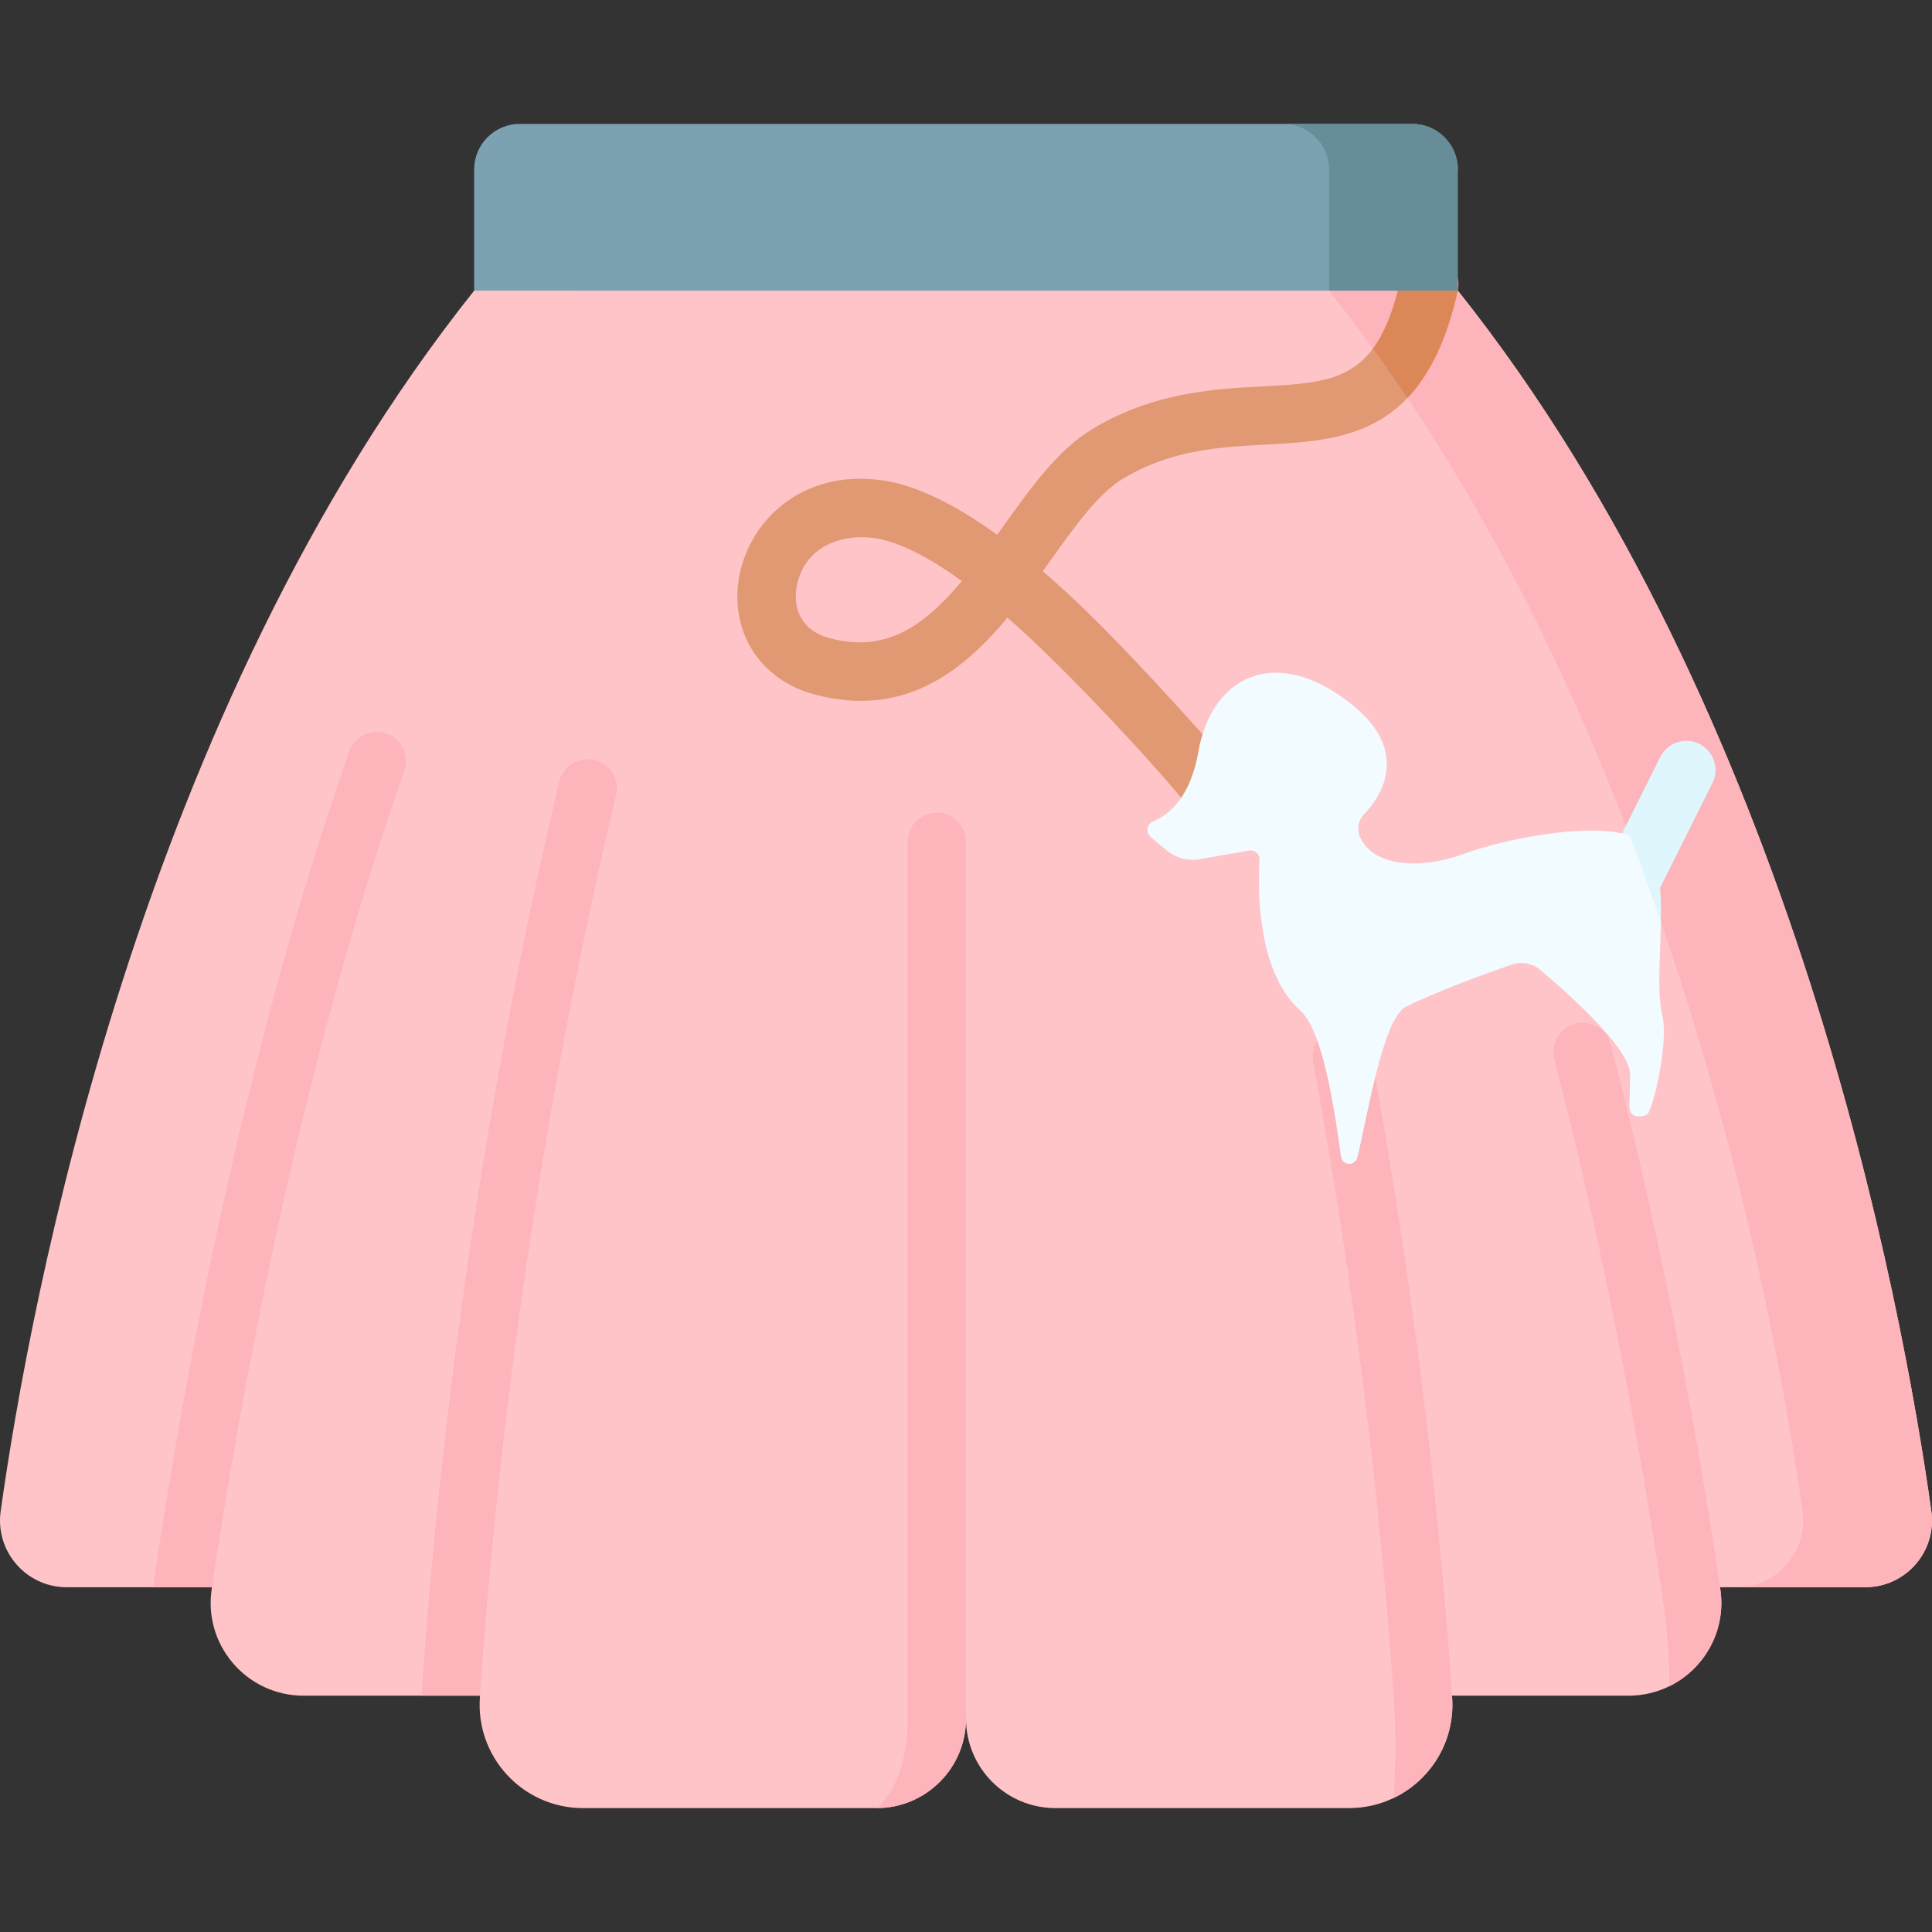
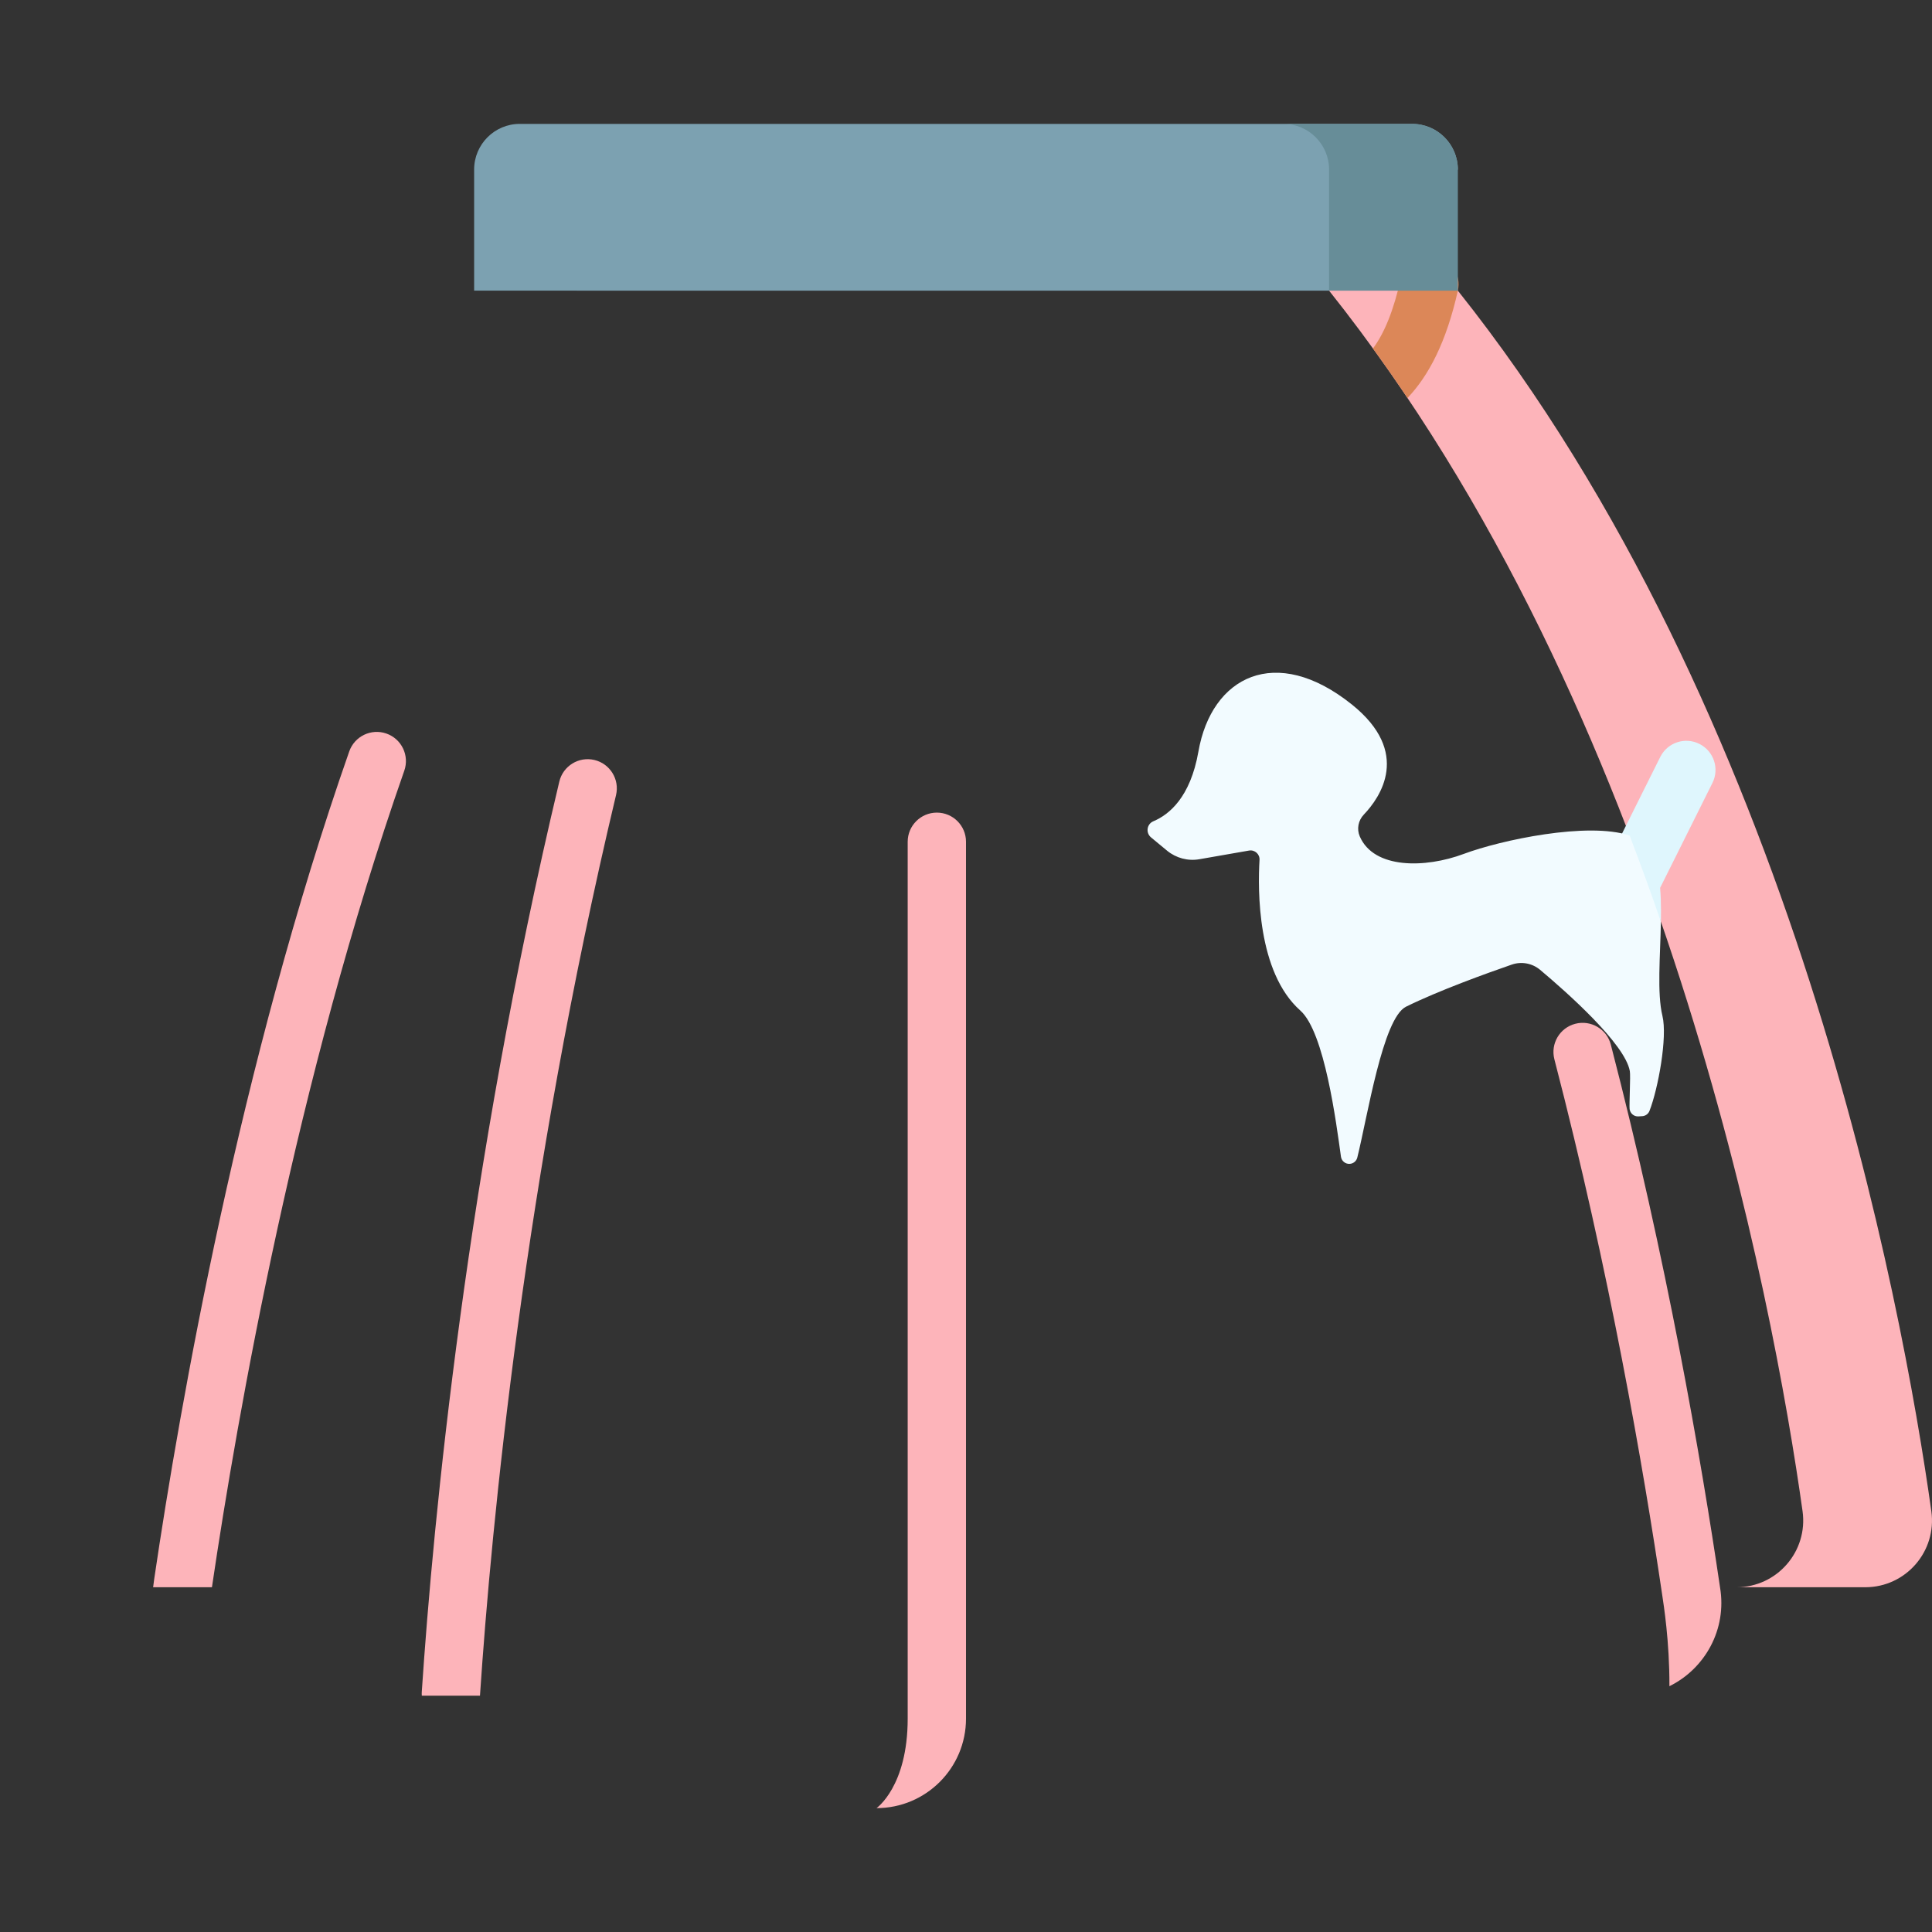
<svg xmlns="http://www.w3.org/2000/svg" id="Capa_1" height="512" viewBox="0 0 512 512" width="512">
  <rect x="0" y="0" width="512" height="512" fill="#333333" stroke="none" />
  <g>
-     <path d="m494.312 420.635h-38.477s-.01 0-.01.01c1.896 11.188-4.018 21.593-13.413 26.218-3.255 1.607-6.943 2.514-10.858 2.514h-46.749c-.01 0-.01 0-.01.01 1.03 11.796-5.532 22.334-15.453 27.094-3.575 1.72-7.603 2.689-11.857 2.689h-77.768c-13.094 0-23.715-10.611-23.715-23.715 0 13.104-10.621 23.715-23.715 23.715h-77.768c-16.04 0-28.711-13.722-27.31-29.783 0-.01 0-.01-.01-.01h-46.752c-15.205 0-26.826-13.66-24.271-28.732 0-.01-.01-.01-.01-.01h-38.478c-10.755 0-19.007-9.509-17.513-20.161 7.737-55.156 36.613-211.877 125.476-323.446l130.349-12.568 102.606 9.89 27.743 2.679c88.863 111.569 117.739 268.29 125.476 323.446 1.494 10.652-6.758 20.16-17.513 20.16z" fill="#ffc4c8" />
    <g>
-       <path d="m369.341 476.481c.886-13.444.227-23.406.041-26.074-2.534-37.993-8.314-98.166-21.387-169.053-.773-4.193 1.998-8.221 6.202-8.993 4.193-.783 8.221 1.999 8.993 6.191 13.207 71.618 19.048 132.419 21.613 170.825-.01 0-.01 0-.01.01 1.03 11.796-5.532 22.335-15.452 27.094z" fill="#fdb4ba" />
-     </g>
+       </g>
    <path d="m494.312 420.635h-34.13c10.755 0 19.007-9.509 17.513-20.161-7.737-55.156-36.613-211.877-125.476-323.446l6.387-2.679 27.743 2.679c88.863 111.569 117.739 268.29 125.476 323.446 1.494 10.653-6.758 20.161-17.513 20.161z" fill="#fdb4ba" />
    <g>
-       <path d="m363.85 92.358c-6.521 8.818-15.875 9.323-29.36 10.044-12.815.69-28.773 1.545-44.926 11.25-9.231 5.553-16.359 15.545-23.9 26.125-.474.659-.937 1.308-1.401 1.957-11.631-8.427-21.891-13.279-30.679-14.474-20.82-2.833-34.655 10.405-37.571 24.961-2.967 14.845 5.213 27.938 19.913 31.843 23.385 6.212 38.931-5.789 51.076-20.377 15.494 13.506 39.487 39.611 46.42 48.254 1.525 1.906 3.77 2.895 6.037 2.895 1.689 0 3.399-.556 4.821-1.7 3.327-2.668 3.863-7.531 1.195-10.858-.484-.618-21.582-24.765-37.293-40.043-4.059-3.946-7.994-7.572-11.816-10.858.639-.886 1.257-1.762 1.875-2.627 6.583-9.23 12.805-17.956 19.285-21.85 12.857-7.726 25.538-8.406 37.787-9.066 13.495-.732 27.289-1.473 37.684-12.362l2.197-10.266zm-143.958 76.769c-8.056-2.143-9.787-8.571-8.726-13.876 1.823-9.107 9.457-12.898 17.122-12.898 1.082 0 2.153.072 3.214.216 6.82.938 14.979 5.316 23.395 11.414-10.425 12.424-20.428 19.007-35.005 15.144z" fill="#e19974" />
-     </g>
+       </g>
    <path d="m386.349 77.029c-3.039 13.578-7.695 22.509-13.351 28.443-2.967-4.419-6.006-8.798-9.148-13.114 3.049-4.121 5.481-10.075 7.417-18.718.937-4.162 5.068-6.779 9.24-5.841 4.162.926 6.779 5.068 5.842 9.23z" fill="#dc8758" />
    <path d="m352.219 77.029-226.569-.004v-32.09c0-6.686 5.42-12.105 12.105-12.105h236.489c6.686 0 12.105 5.42 12.105 12.105z" fill="#7ca1b1" />
    <path d="m374.244 32.83h-34.13c6.686 0 12.105 5.42 12.105 12.105v32.09h34.13v-32.09c.001-6.685-5.419-12.105-12.105-12.105z" fill="#678d98" />
    <g>
      <g>
        <path d="m433.284 239.058c-1.174 0-2.365-.268-3.484-.835-3.807-1.927-5.331-6.576-3.403-10.383l13.609-27.281c1.928-3.808 6.577-5.33 10.383-3.404 3.807 1.927 5.331 6.576 3.403 10.383l-13.609 27.281c-1.361 2.689-4.079 4.239-6.899 4.239z" fill="#dff6fd" />
      </g>
    </g>
    <g>
      <path d="m435.209 295.796-1.016.06c-1.175.069-2.188-.793-2.327-1.962-.136-1.148.284-8.737.057-10.036-1.257-7.231-16.772-20.961-23.775-26.842-2.087-1.752-4.941-2.278-7.516-1.387-6.514 2.253-19.336 6.868-28.027 11.159-6.16 3.046-10.224 29.235-12.909 39.99-.233.932-1.051 1.6-2.01 1.656-1.149.067-2.155-.751-2.315-1.891-1.247-8.887-4.324-33.002-10.767-38.736-11.455-10.178-11.291-31.967-10.817-39.93.093-1.525-1.267-2.73-2.771-2.472l-13.166 2.297c-3.039.536-6.16-.299-8.551-2.256l-4.255-3.523c-1.473-1.216-1.133-3.554.618-4.285 4.11-1.72 9.797-6.284 11.93-18.451 3.472-19.903 20.47-28.66 40.661-12.496 15.906 12.743 7.469 24.693 3.173 29.185-1.473 1.545-1.916 3.822-1.071 5.779 3.739 8.664 17.328 8.468 27.568 4.636 9.816-3.67 32.892-8.581 43.942-4.872l4.605 4.408 3.688 18.419c-.163 9.139-1.053 18.927.407 24.982 1.368 5.644-1.13 19.251-3.421 25.148-.314.814-1.065 1.369-1.935 1.42z" fill="#f2fbff" />
    </g>
    <path d="m440.16 244.247c.145-8.2-.296-15.88-3.548-19.876-1.07-1.314-2.705-2.277-4.745-2.952 2.93 7.671 5.693 15.291 8.293 22.828z" fill="#dff6fd" />
    <g>
      <path d="m163.253 210.715c-24.312 102.07-33.028 193.344-36.056 238.662h-15.411c-.031-.34-.031-.68-.01-1.03 3.06-45.802 11.868-138.044 36.448-241.217.989-4.152 5.151-6.717 9.302-5.728s6.716 5.161 5.727 9.313z" fill="#fdb4ba" />
    </g>
    <g>
      <path d="m107.139 204.246c-28.618 81.735-44.215 170.66-50.973 216.39h-15.587c.103-.876.206-1.648.299-2.256 6.83-46.276 22.633-136.303 51.674-219.243 1.411-4.028 5.82-6.15 9.848-4.739 4.028 1.41 6.15 5.819 4.739 9.848z" fill="#fdb4ba" />
    </g>
    <g>
      <path d="m442.411 446.863c.052-11.95-1.566-21.84-1.875-23.962-4.996-33.852-14.01-85.989-28.608-142.175-1.071-4.131 1.411-8.344 5.542-9.416 4.131-1.071 8.345 1.401 9.416 5.532 14.763 56.856 23.89 109.58 28.938 143.803 1.896 11.188-4.017 21.593-13.413 26.218z" fill="#fdb4ba" />
    </g>
    <g>
      <path d="m256 223.077v232.378c0 13.104-10.621 23.715-23.715 23.715 0 0 8.262-5.728 8.262-23.715v-232.378c0-4.265 3.461-7.726 7.726-7.726 4.266 0 7.727 3.461 7.727 7.726z" fill="#fdb4ba" />
    </g>
  </g>
</svg>